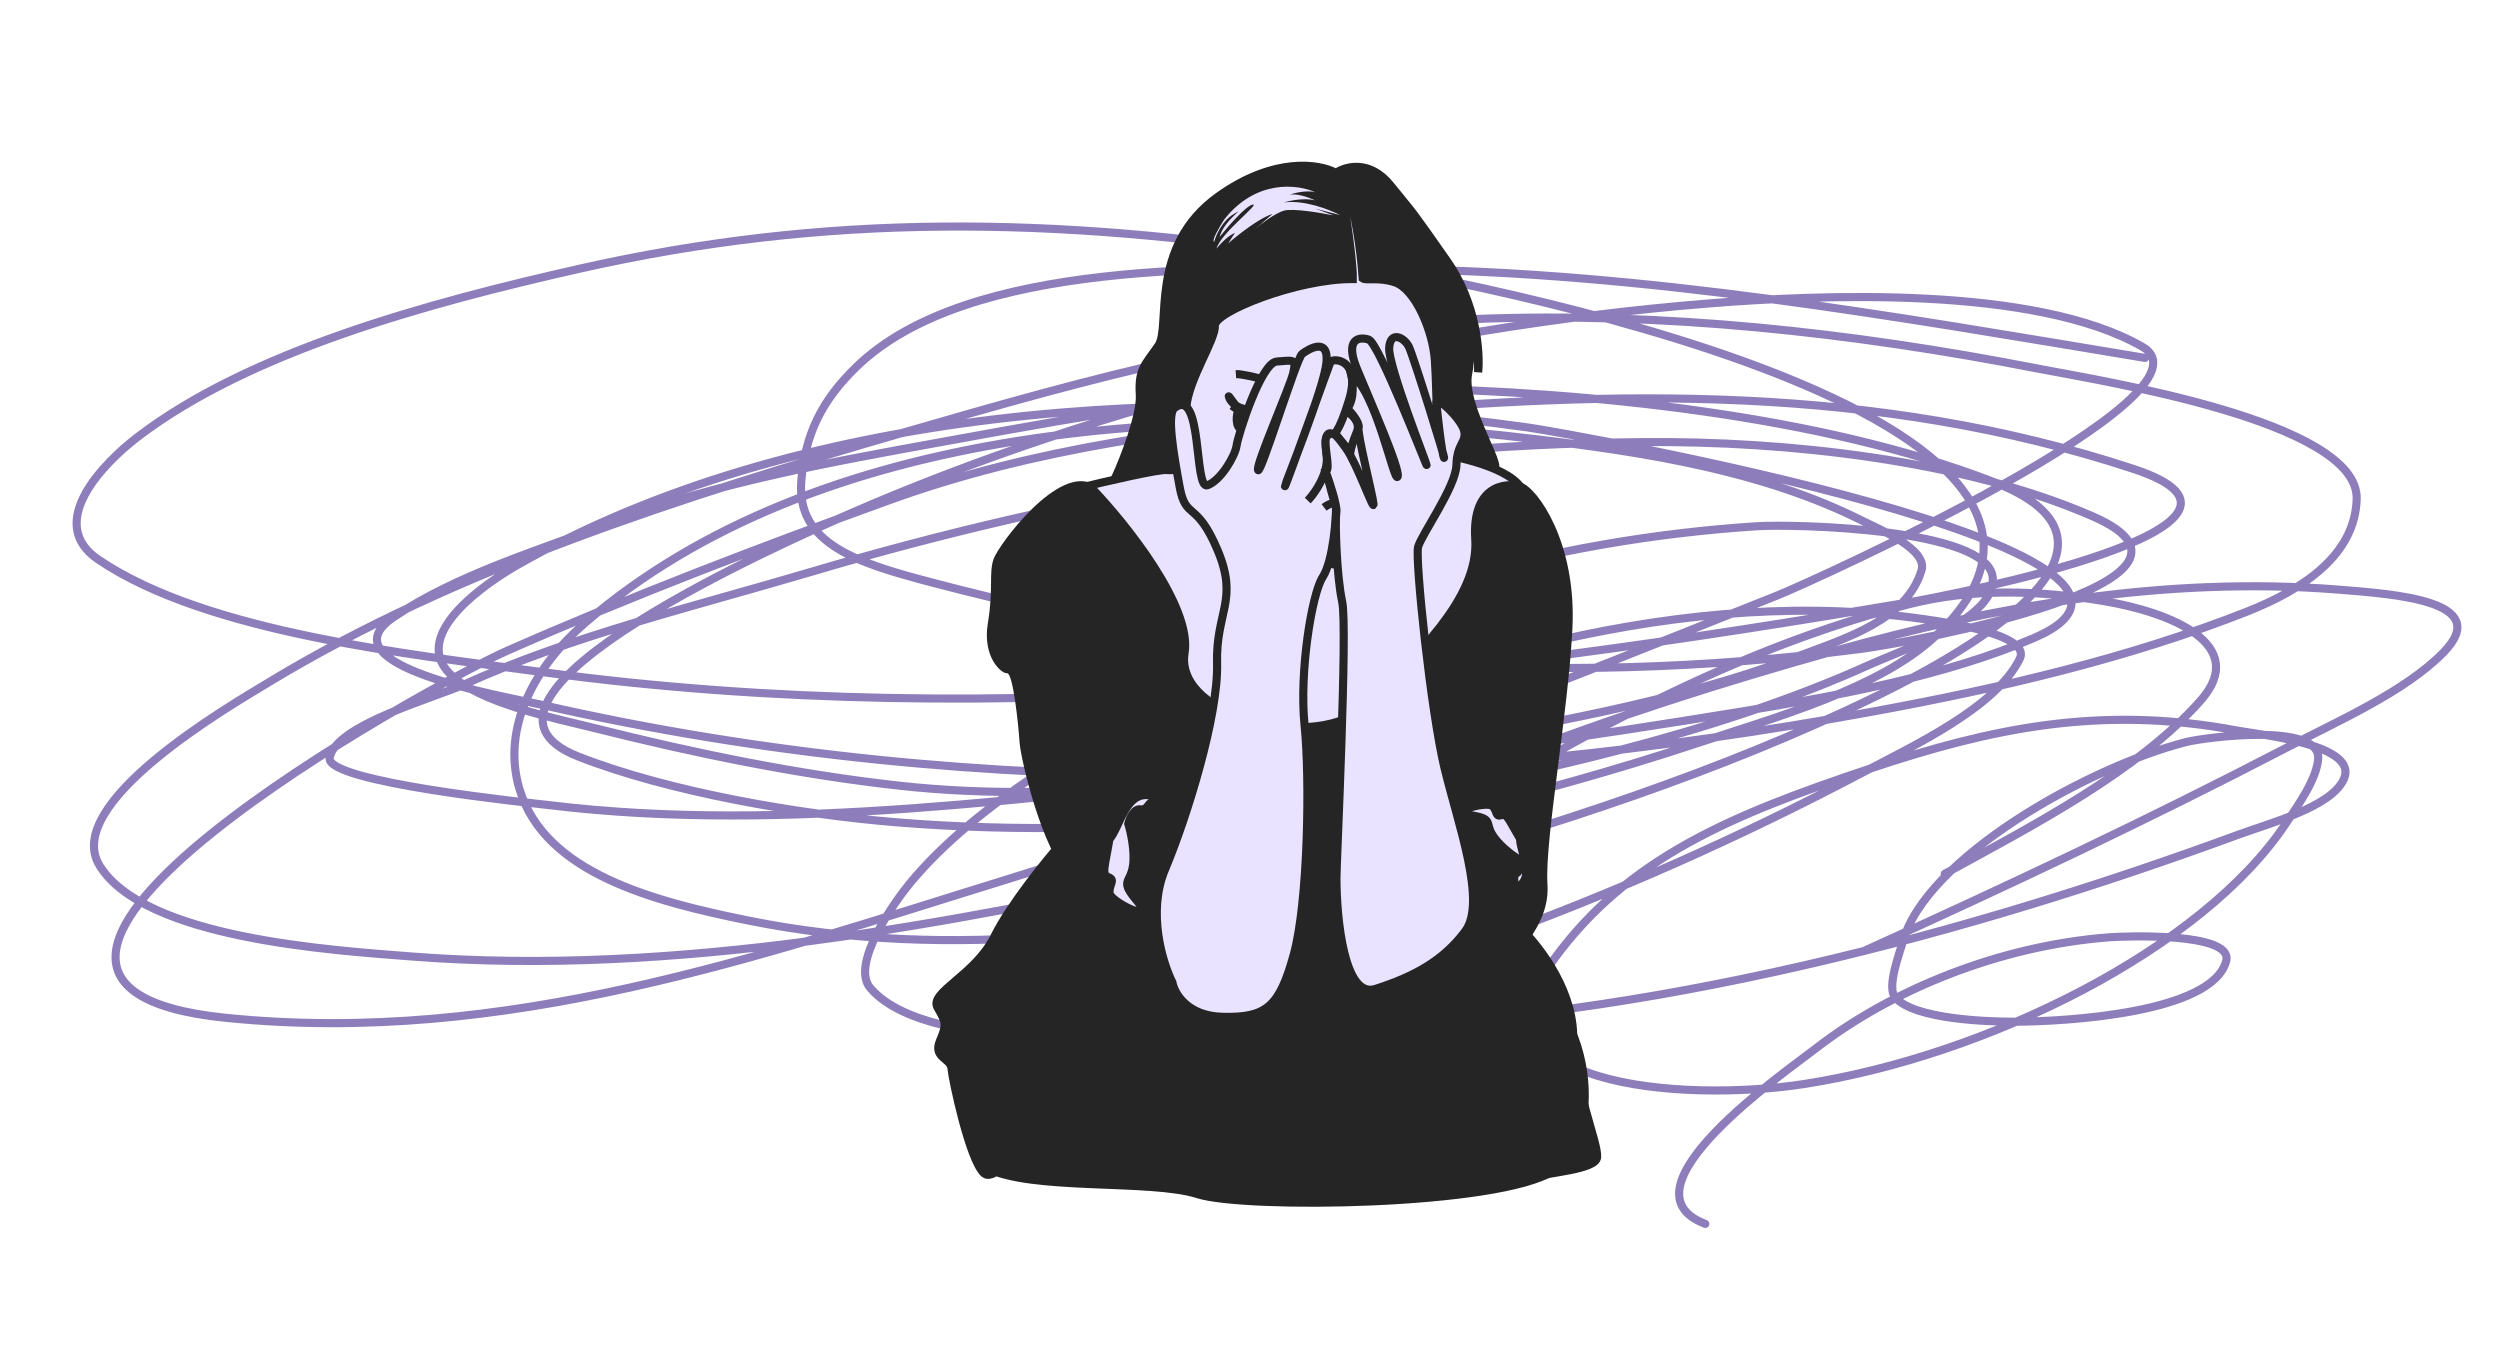
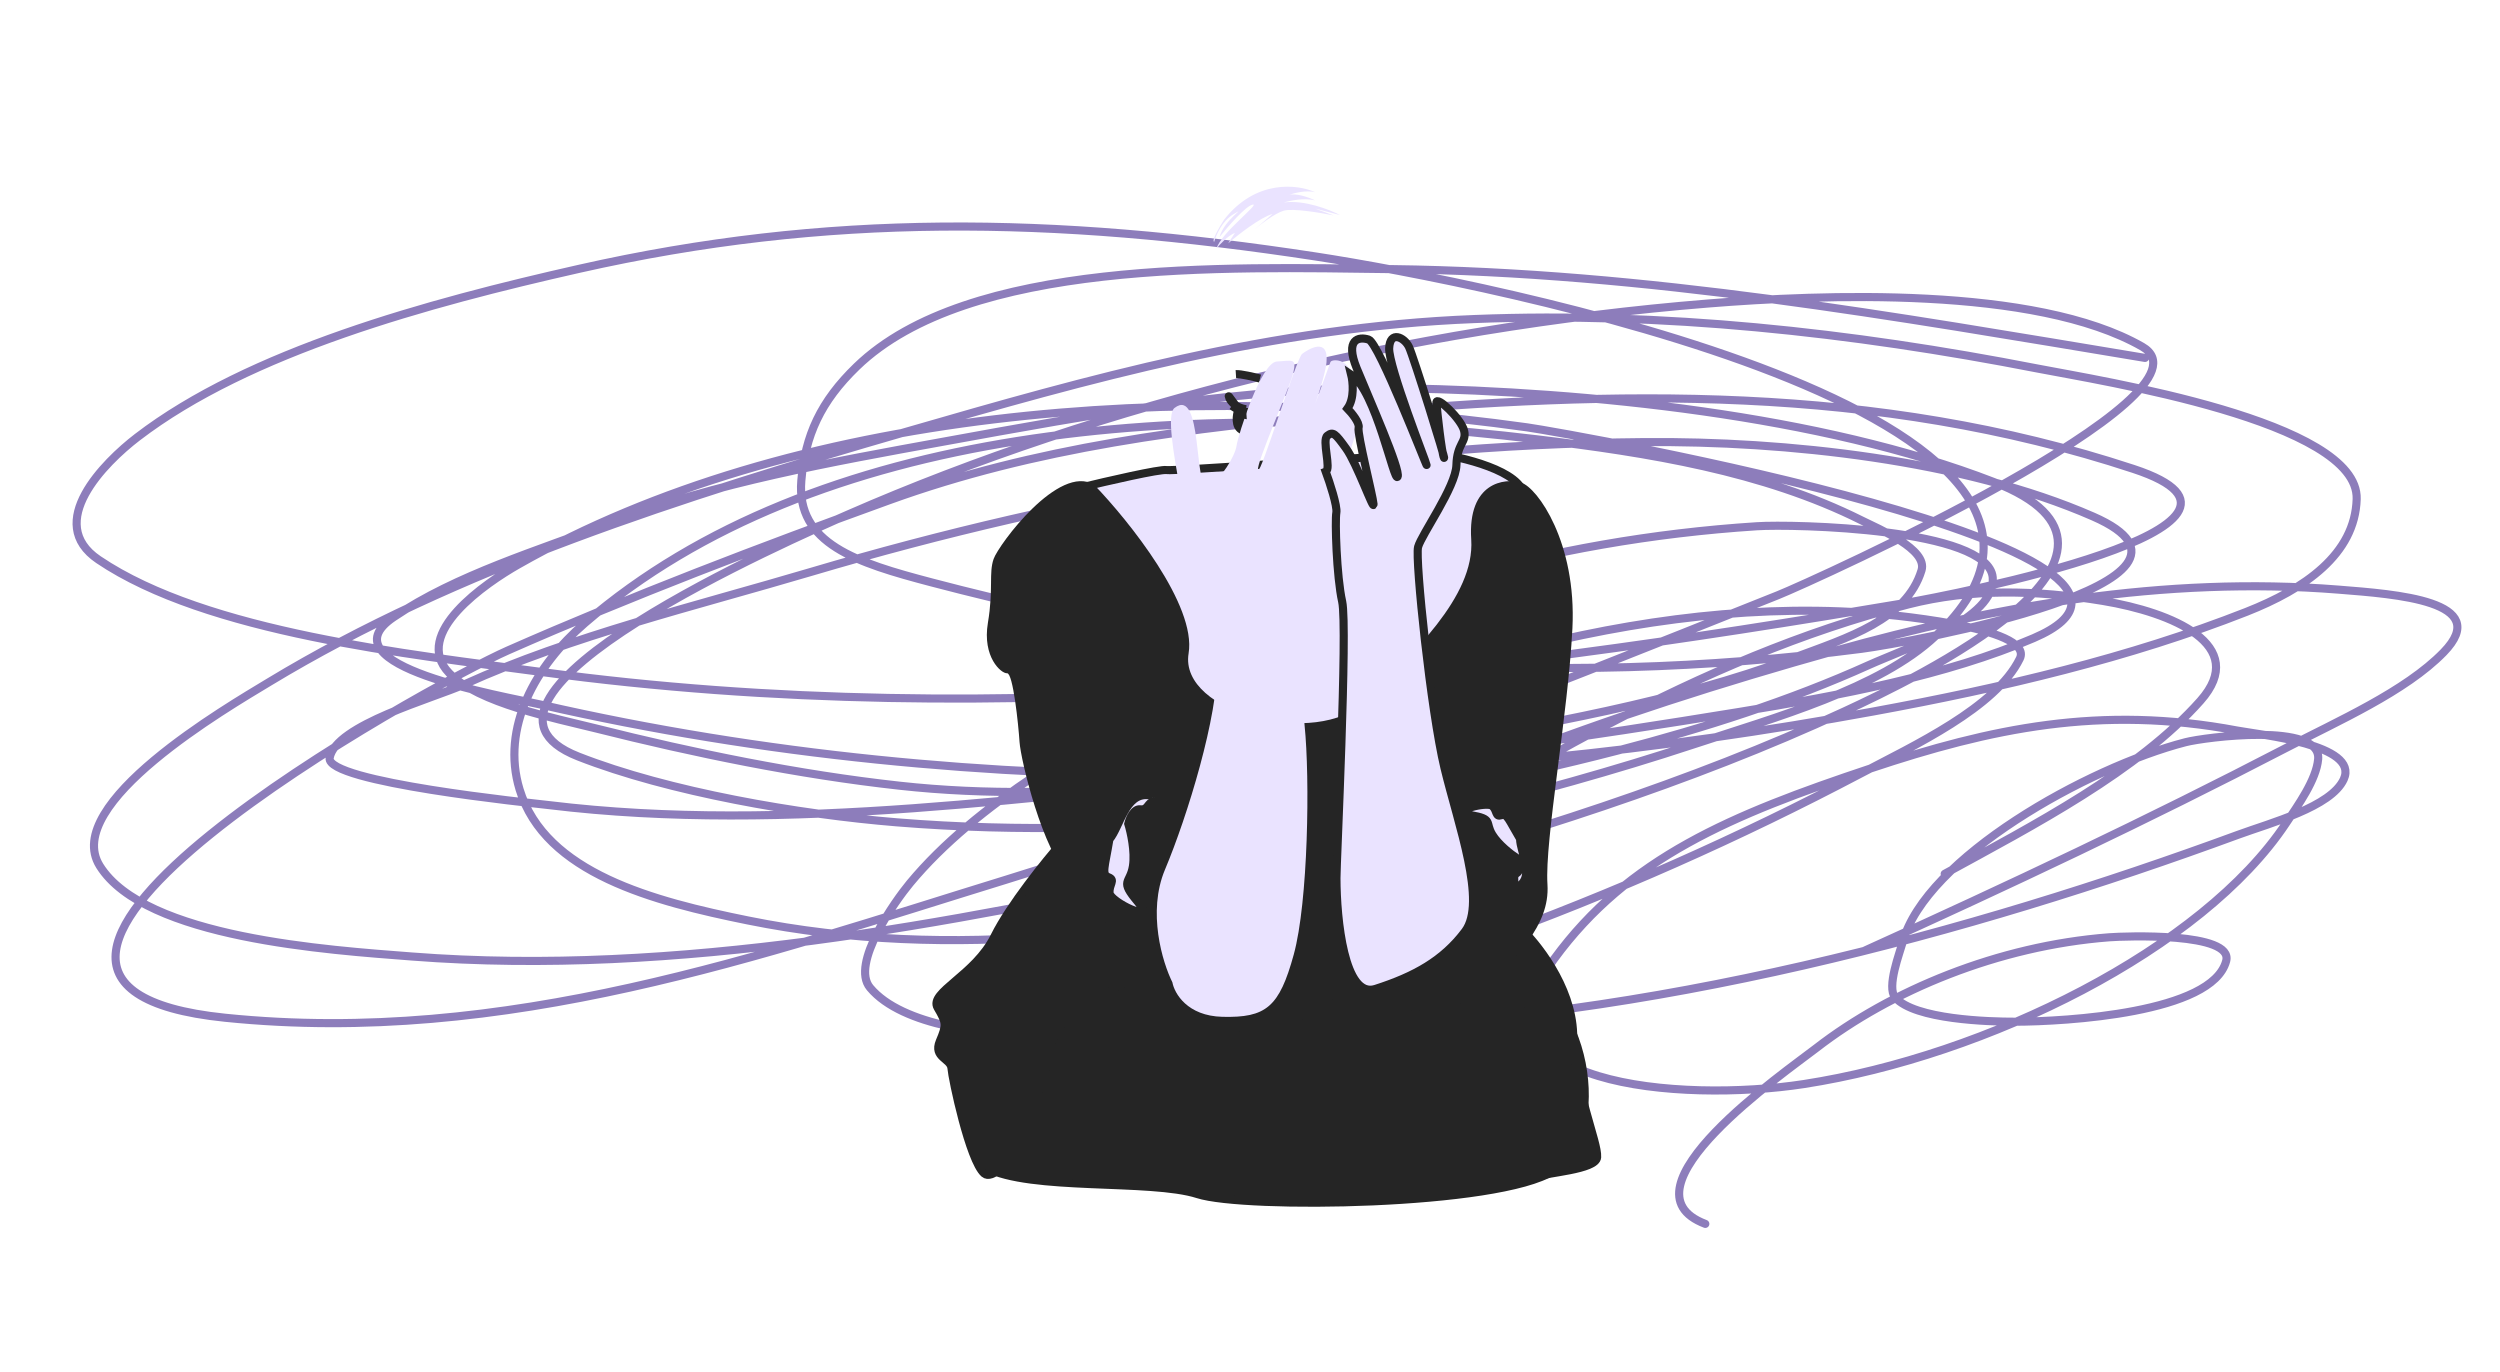
<svg xmlns="http://www.w3.org/2000/svg" width="308" height="169" viewBox="0 0 308 169" fill="none">
  <path d="M264.263 44.095C233.078 38.919 203.032 33.549 171.471 33.156C150.837 32.898 119.275 31.899 105.551 45.157C101.119 49.439 99.189 53.634 98.724 59.211C98.075 66.991 105.56 69.329 114.765 71.751C153.522 81.946 190.948 84.913 229.348 79.933C235.141 79.182 276.31 71.715 257.88 63.64C241.867 56.624 219.913 54.319 202.609 54.467C166.907 54.771 132.118 60.916 99.926 70.456C85.632 74.692 70.333 78.361 57.246 84.296C53.422 86.03 41.287 89.318 40.613 93.378C40.117 96.37 65.499 98.929 67.617 99.187C97.123 102.785 128.06 97.911 156.58 95.365C176.039 93.628 195.363 90.796 214.361 87.695C226.546 85.707 239.801 83.23 250.542 78.618C275.343 67.972 193.448 53.394 188.142 52.65C145.192 46.625 97.53 50.396 63.829 69.564C59.932 71.78 50.649 78.051 55.334 82.917C58.927 86.648 68.355 88.47 73.395 89.737C85.556 92.795 98.318 95.419 110.822 96.799C132.259 99.164 153.981 95.672 174.101 92.112C190.122 89.278 206.259 86.507 220.881 81.078C227.763 78.522 234.868 76.336 236.73 70.272C237.529 67.673 231.492 65.185 229.334 64.106C217.194 58.034 203.039 55.769 189.324 54.121C146.635 48.992 100.507 52.249 72.051 76.769C65.968 82.011 61.695 89.637 64.013 97.261C67.156 107.597 80.564 111.054 92.156 113.402C117.221 118.48 143.425 114.919 166.202 108.751C187.219 103.06 208.351 96.39 227.211 87.651C235.823 83.66 268.353 68.179 245.603 59.372C224.363 51.149 195.531 48.246 172.957 47.846C153.595 47.504 134.452 51.099 116.216 54.414C102.356 56.934 88.149 59.487 75.55 64.287C66.318 67.803 56.196 70.831 48.484 76.044C39.662 82.008 61.986 85.743 66.674 86.816C121.327 99.326 178.29 97.276 230.777 87.658C246.687 84.743 262.448 81.012 276.765 75.377C283.902 72.567 290.132 68.317 290.343 61.487C290.64 51.886 258.729 46.907 250.99 45.397C227.967 40.903 204.795 38.401 181.652 39.306C156.722 40.281 134.07 46.7 111.563 53.217C83.973 61.205 56.123 70.126 33.176 84.019C28.016 87.143 7.526 99.04 12.292 106.68C17.857 115.6 40.607 117.054 50.751 117.842C83.386 120.375 117.203 113.684 147.397 107.276C168.298 102.84 188.968 98.21 208.702 91.695C218.65 88.411 231.551 84.848 238.455 78.365C267.395 51.19 182.08 34.661 162.166 31.611C129.662 26.633 101.818 26.238 71.377 33.112C52.691 37.332 30.661 43.329 16.919 53.866C12.855 56.982 5.428 64.416 12.133 68.95C25.48 77.976 50.544 80.604 66.77 82.796C123.572 90.473 181.013 83.398 234.707 74.291C240.364 73.332 284.228 64.818 262.849 57.773C231.013 47.283 198.91 48.086 166.594 50.933C146.388 52.713 127.447 55.147 109.522 61.641C93.631 67.397 77.743 73.451 62.574 80.135C52.988 84.359 -13.838 121.13 27.738 125.387C62.376 128.933 94.003 117.603 123.955 108.377C156.711 98.288 187.94 85.741 219.027 73.335C223.412 71.585 274.15 48.577 263.922 42.71C250.761 35.163 224.223 36.28 210.437 37.392C173.649 40.36 135.618 49.76 104.528 63.361C97.913 66.254 52.813 85.969 71.25 93.205C82.399 97.58 98.465 100.333 110.501 101.312C140.569 103.759 171.971 99.57 199.298 92.471C209.981 89.696 220.625 86.278 230.228 81.938C234.861 79.844 245.944 76.246 245.504 71.144C244.98 65.073 220.963 64.543 216.442 64.834C190.607 66.501 166.584 73.738 146.234 84.62C133.884 91.224 120.243 98.997 112.112 108.802C110.3 110.987 104.745 118.762 107.192 121.686C111.187 126.46 121.806 127.575 127.853 127.451C147.065 127.058 165.794 122.018 182.407 116.007C198.835 110.063 214.393 103.127 229.221 95.313C235.762 91.866 245.892 87.176 248.838 81.15C250.765 77.207 231.76 75.619 229.729 75.483C198.472 73.385 167.672 85.302 142.499 95.949M239.587 107.654C250.587 101.639 263.415 94.989 271.095 86.331C277.193 79.455 267.602 75.449 259.08 74.035C250.827 72.665 242.781 72.501 235.107 74.464C208.889 81.171 186.066 95.831 165.117 108.411M229.818 117.078C247.4 109.119 264.687 100.961 281.535 92.206C287.997 88.847 296.345 85.201 301.052 80.363C307.209 74.036 295.156 73.206 288.135 72.644C266.612 70.921 245.417 74.779 226.172 80.15C198.509 87.871 170.143 97.994 147.415 111.899C143.907 114.045 135.947 117.864 135.955 122.052C135.962 125.424 161.764 126.725 164.658 126.656C202.881 125.75 242.769 114.97 275.777 102.827C279.687 101.388 287.201 99.417 288.753 96.006C290.704 91.717 278.503 90.546 275.622 90.003C258.776 86.827 245.231 89.75 230.469 94.67C213.287 100.397 200.575 105.691 191.47 118.148C180.087 133.722 207.129 135.889 222.232 133.556C244.823 130.066 271.361 116.925 281.648 101.411C283.08 99.253 285.378 96.081 285.598 93.517C285.99 88.953 271.667 90.818 269.248 91.441C257.197 94.544 237.203 105.726 234.406 116.087C234.073 117.321 232.392 121.639 233.491 122.892C235.884 125.618 245.055 125.885 248.265 125.875C254.515 125.855 272.554 124.822 274.263 118.4C275.216 114.82 261.762 115.327 259.836 115.475C246.203 116.523 232.906 122.04 223.751 129.135C219.942 132.086 198.959 146.564 210.094 150.783" stroke="#8D7DBB" stroke-linecap="round" />
-   <path d="M150.091 24.205C157.012 19.247 162.639 20.201 164.588 21.297C165.759 20.486 168.74 19.654 171.297 22.816C174.493 26.768 173.682 25.597 178.273 32.151C181.945 37.394 182.36 43.47 182.108 45.853C182.215 41.146 180.038 36.523 178.936 34.8C179.903 37.103 181.647 42.554 180.889 45.933C179.942 50.156 186.138 58.808 183.621 57.749C181.607 56.901 151.985 58.107 137.425 58.816C138.495 56.461 140.593 51.118 140.427 48.583C140.219 45.414 141.162 44.862 142.725 42.557C144.287 40.252 141.439 30.401 150.091 24.205Z" fill="#252525" stroke="#252525" />
  <path d="M147.571 147.126C141.751 145.254 126.951 146.772 121.453 143.844C121.186 139.776 128.768 121.037 136.258 115.285C145.621 108.096 173.268 115.552 184.712 118.688C196.156 121.825 198.109 139.931 191.369 144.258C184.628 148.585 153.321 148.977 147.571 147.126Z" fill="#252525" stroke="#252525" />
  <path d="M143.73 57.913C142.938 57.769 136.314 59.297 133.101 60.078C136.168 68.282 143.451 85.789 148.047 90.188C153.793 95.687 160.57 94.509 169.721 92.196C178.871 89.883 188.016 65.049 187.761 61.15C187.556 58.029 180.097 56.266 176.393 55.774C165.836 56.547 144.523 58.057 143.73 57.913Z" fill="#EAE3FF" stroke="#252525" />
-   <path d="M146.16 50.165C145.949 52.921 148.488 60.784 149.784 64.371C150.532 66.525 154.738 65.27 161.819 68.724C168.899 72.177 171.817 64.397 174.726 63.962C177.635 63.526 177.017 48.06 176.777 44.404C176.538 40.748 174.337 35.591 171.835 34.776C169.834 34.123 168.315 34.598 167.887 34.3C167.361 26.256 164.921 18.91 165.107 21.752C165.167 22.658 166.716 31.357 166.669 34.38C159.812 34.339 149.554 38.438 149.666 40.144C149.778 41.85 146.424 46.721 146.16 50.165Z" fill="#EAE3FF" stroke="#252525" />
  <path d="M193.811 127.337C193.623 121.475 189.236 116.05 187.067 114.071C185.451 115.564 182.512 118.53 183.682 118.454C185.144 118.358 191.373 127.497 190.685 131.948C190.135 135.509 188.226 141.738 189.094 145.027C190.443 144.449 196.673 144.139 196.766 142.566C196.882 140.6 194.046 134.666 193.811 127.337Z" fill="#252525" stroke="#252525" />
  <path d="M122.524 115.36C124.427 111.514 128.851 106.051 130.825 103.8C132.97 103.66 138.292 114.409 140.685 119.801C137.211 121.579 130.191 126.265 129.899 130.788C129.535 136.443 123.073 146.168 121.255 144.573C119.437 142.979 117.304 132.837 117.225 131.619C117.145 130.4 114.935 130.3 115.782 128.286C116.629 126.272 116.614 126.028 115.511 124.142C114.408 122.256 120.146 120.167 122.524 115.36Z" fill="#252525" stroke="#252525" />
  <path d="M152.562 50.479C153.024 50.703 153.501 50.82 153.906 50.752C154.051 51.583 154.177 53.425 153.115 53.026C152.052 52.627 152.366 51.048 152.562 50.479Z" fill="#252525" />
-   <path d="M154.442 50.114C154.393 50.501 154.075 50.724 153.906 50.752M151.786 49.993C152.443 50.503 153.265 50.86 153.906 50.752M153.906 50.752C154.051 51.583 154.177 53.425 153.115 53.026C152.052 52.627 152.366 51.048 152.562 50.479" stroke="#252525" />
+   <path d="M154.442 50.114C154.393 50.501 154.075 50.724 153.906 50.752M151.786 49.993C152.443 50.503 153.265 50.86 153.906 50.752C154.051 51.583 154.177 53.425 153.115 53.026C152.052 52.627 152.366 51.048 152.562 50.479" stroke="#252525" />
  <path d="M146.435 80.502C147.417 74.563 139.082 64.174 134.792 59.722C130.457 57.069 123.036 67.102 122.417 68.856C121.797 70.61 122.412 72.528 121.709 76.736C121.005 80.943 123.342 82.993 124.074 82.946C124.805 82.898 125.464 89.219 125.607 91.413C125.751 93.607 128.451 104.935 131.843 108.14C135.236 111.345 139.874 118.63 140.162 123.017C140.449 127.405 148.541 127.609 155.593 126.903C162.646 126.196 164.065 121.697 164.924 123.599C165.783 125.501 181.902 124.935 184.116 121.363C186.33 117.791 190.998 114.303 190.646 108.94C190.295 103.578 193.19 87.966 193.722 77.405C194.254 66.844 189.404 60.063 187.406 59.459C185.408 58.856 180.793 59.403 181.256 66.471C181.719 73.54 173.862 80.664 168.12 86.426C162.377 92.187 145.207 87.926 146.435 80.502Z" fill="#252525" />
  <path d="M144.438 121.024C143.217 118.574 141.325 112.366 143.528 107.13C146.282 100.585 150.115 88.094 149.944 81.741C149.772 75.388 152.617 73.977 150.009 67.783C147.4 61.59 146.097 64.123 145.338 60.011C144.579 55.899 143.73 51.004 144.7 50.261C148.196 47.584 147.076 60.387 148.751 59.788C150.425 59.188 152.183 56.136 152.347 54.901C152.511 53.666 155.349 44.668 157.299 44.54C159.309 44.408 159.721 44.137 159.345 45.875C158.969 47.613 154.701 57.195 154.992 57.91C155.284 58.625 159.721 44.137 160.42 43.601C161.119 43.066 163.705 41.428 163.425 44.629C163.334 45.666 162.763 47.609 162.032 49.77C163.017 47.044 163.832 44.786 163.912 44.597C164.124 44.093 167.796 44.097 166.181 49.344C166.038 49.809 165.903 50.225 165.774 50.598C166.45 50.96 167.676 51.988 167.168 53.196C166.66 54.404 166.413 55.367 166.353 55.697L164.459 53.373C164.225 53.613 164.073 53.558 163.999 53.404C163.664 53.262 163.079 53.562 163.428 55.889C163.522 56.52 163.463 57.164 163.307 57.786C163.597 58.932 164.186 61.194 164.483 62.119C164.543 62.184 164.581 62.282 164.59 62.422C164.654 63.397 164.29 69.051 162.955 71.097C161.62 73.143 160.049 82.793 160.724 89.358C161.398 95.923 161.169 111.116 159.391 117.597C157.612 124.078 155.986 125.408 150.591 125.272C146.276 125.163 144.691 122.394 144.438 121.024Z" fill="#EAE3FF" />
-   <path d="M161.114 61.671C161.781 60.973 162.89 59.458 163.307 57.786M164.59 62.422C164.654 63.397 164.29 69.051 162.955 71.097C161.62 73.143 160.049 82.793 160.724 89.358C161.398 95.923 161.169 111.116 159.391 117.597C157.612 124.078 155.986 125.408 150.591 125.272C146.276 125.163 144.691 122.394 144.438 121.024C143.217 118.574 141.325 112.366 143.528 107.13C146.282 100.585 150.115 88.094 149.944 81.741C149.772 75.388 152.617 73.977 150.009 67.783C147.4 61.59 146.097 64.123 145.338 60.011C144.579 55.899 143.73 51.004 144.7 50.261C148.196 47.584 147.076 60.387 148.751 59.788C150.425 59.188 152.183 56.136 152.347 54.901C152.511 53.666 155.349 44.668 157.299 44.54C159.309 44.408 159.721 44.137 159.345 45.875C158.969 47.613 154.701 57.195 154.992 57.91C155.284 58.625 159.721 44.137 160.42 43.601C161.119 43.066 163.705 41.428 163.425 44.629C163.145 47.829 158.289 59.653 158.305 59.896C158.321 60.14 163.7 45.1 163.912 44.597C164.124 44.093 167.796 44.097 166.181 49.344C166.038 49.809 165.903 50.225 165.774 50.598M164.59 62.422C164.539 61.642 163.594 62.161 163.127 62.518M164.59 62.422C164.357 61.85 163.638 59.093 163.307 57.786M163.307 57.786C163.463 57.164 163.522 56.52 163.428 55.889C163.079 53.562 163.664 53.262 163.999 53.404C164.073 53.558 164.225 53.613 164.459 53.373M165.774 50.598C166.45 50.96 167.676 51.988 167.168 53.196C166.66 54.404 166.413 55.367 166.353 55.697L164.459 53.373M165.774 50.598C165.194 52.278 164.758 53.067 164.459 53.373" stroke="#252525" />
  <path d="M169.46 121.833C165.624 123.064 164.655 113.254 164.65 108.195C164.624 106.728 166.051 77.259 165.356 74.122C164.661 70.985 164.458 64.144 164.638 63.154C164.782 62.361 163.824 59.453 163.328 58.099C164.043 57.807 162.828 54.215 163.528 53.679C164.227 53.144 164.487 53.372 165.833 55.242C167.18 57.112 169.285 63.094 169.221 62.119C169.157 61.144 167.184 53.44 167.38 52.693C167.536 52.095 166.526 50.872 166.001 50.335C166.9 49.101 166.682 47.026 166.461 46.143C169.53 48.145 171.743 59.506 172.182 58.743C172.622 57.98 168.603 48.941 167.145 45.364C165.686 41.788 167.377 41.432 168.627 41.84C169.878 42.248 175.775 57.528 175.759 57.285C175.743 57.041 171.045 45.109 171.145 42.899C171.245 40.689 173.015 41.553 173.582 42.739C174.051 43.721 176.889 52.75 177.701 55.579C177.406 53.921 177.021 50.391 176.97 49.617C176.906 48.642 180.039 51.619 180.378 53.065C180.718 54.512 179.499 54.592 179.431 57.289C179.363 59.986 175.099 65.896 174.707 67.39C174.315 68.884 176.276 87.605 177.957 94.594C179.639 101.583 183.203 111.141 180.501 114.745C177.8 118.349 174.255 120.295 169.46 121.833Z" fill="#EAE3FF" />
  <path d="M164.65 108.195C164.655 113.254 165.624 123.064 169.46 121.833C174.255 120.295 177.8 118.349 180.501 114.745C183.203 111.141 179.639 101.583 177.957 94.594C176.276 87.605 174.315 68.884 174.707 67.39C175.099 65.896 179.363 59.986 179.431 57.289C179.499 54.592 180.718 54.512 180.378 53.065C180.039 51.619 176.906 48.642 176.97 49.617C177.034 50.592 177.629 55.938 177.905 56.41C178.18 56.881 174.15 43.926 173.582 42.739C173.015 41.553 171.245 40.689 171.145 42.899C171.045 45.109 175.743 57.041 175.759 57.285C175.775 57.528 169.878 42.248 168.627 41.84C167.377 41.432 165.686 41.788 167.145 45.364C168.603 48.941 172.622 57.98 172.182 58.743C171.743 59.506 169.53 48.145 166.461 46.143C166.682 47.026 166.9 49.101 166.001 50.335C166.526 50.872 167.536 52.095 167.38 52.693C167.184 53.44 169.157 61.144 169.221 62.119C169.285 63.094 167.18 57.112 165.833 55.242C164.487 53.372 164.227 53.144 163.528 53.679C162.828 54.215 164.043 57.807 163.328 58.099C163.824 59.453 164.782 62.361 164.638 63.154C164.458 64.144 164.661 70.985 165.356 74.122C166.051 77.259 164.624 106.728 164.65 108.195Z" stroke="#252525" />
  <path d="M141.46 97.963C138.627 97.691 137.996 101.836 136.676 103.417C136.109 106.869 135.661 107.718 136.571 108.075C137.48 108.432 136.601 108.942 136.699 110.03C136.797 111.118 142.53 113.894 140.199 111.142C137.868 108.39 139.232 108.925 139.58 106.7C139.859 104.92 139.311 102.483 139.003 101.488C139.165 100.851 139.689 99.605 140.488 99.709C141.487 99.838 141.389 98.751 142.16 98.791C142.538 98.811 143.313 96.161 144.045 96.325C144.212 95.454 147.001 91.894 147.154 91.471C146.364 91.31 142.29 98.043 141.46 97.963Z" fill="#EAE3FF" stroke="#252525" />
  <path d="M187.196 109.126C189.034 107.841 187.29 104.983 187.273 103.34C185.847 100.939 185.68 100.19 184.952 100.438C184.223 100.686 184.49 99.924 183.874 99.309C183.259 98.693 178.398 99.934 181.206 100.423C184.013 100.911 182.92 101.282 183.85 102.821C184.594 104.052 186.17 105.262 186.865 105.712C187.094 106.184 187.417 107.215 186.885 107.561C186.219 107.994 186.835 108.609 186.351 108.979C186.115 109.161 187.006 111.178 186.483 111.453C186.829 112.071 186.978 115.677 187.103 116.014C187.66 115.707 186.656 109.503 187.196 109.126Z" fill="#EAE3FF" stroke="#252525" />
  <path d="M153.522 50.418C153.029 50.368 151.93 50.032 151.476 49.083C150.909 47.896 152.839 51.197 153.57 51.149" stroke="#252525" />
  <path d="M155.233 46.634C154.485 46.438 152.845 46.056 152.26 46.094" stroke="#252525" />
  <path d="M150.8 27.075C154.731 22.038 159.923 22.713 162.028 23.68C160.931 23.395 159.409 23.785 158.717 24.038C159.637 23.725 161.291 24.334 162.019 24.687C160.695 24.343 158.898 24.718 158.166 24.949C160.681 24.592 163.826 25.829 165.084 26.492L162.01 25.694L164.313 26.544C162.716 26.214 159.25 25.634 158.157 25.956C157.064 26.278 155.278 27.648 154.522 28.293L156.79 26.358C155.27 26.771 152.501 28.947 151.307 29.983L152.148 28.687C151.244 29.058 150.259 30.131 149.879 30.622C150.37 28.73 155.381 24.983 154.312 25.211C153.457 25.393 151.246 27.948 150.247 29.203C150.8 27.075 153.778 25.324 151.991 26.375C150.562 27.215 149.795 29.002 149.591 29.79C149.213 29.692 150.239 27.939 150.8 27.075Z" fill="#EAE3FF" />
</svg>